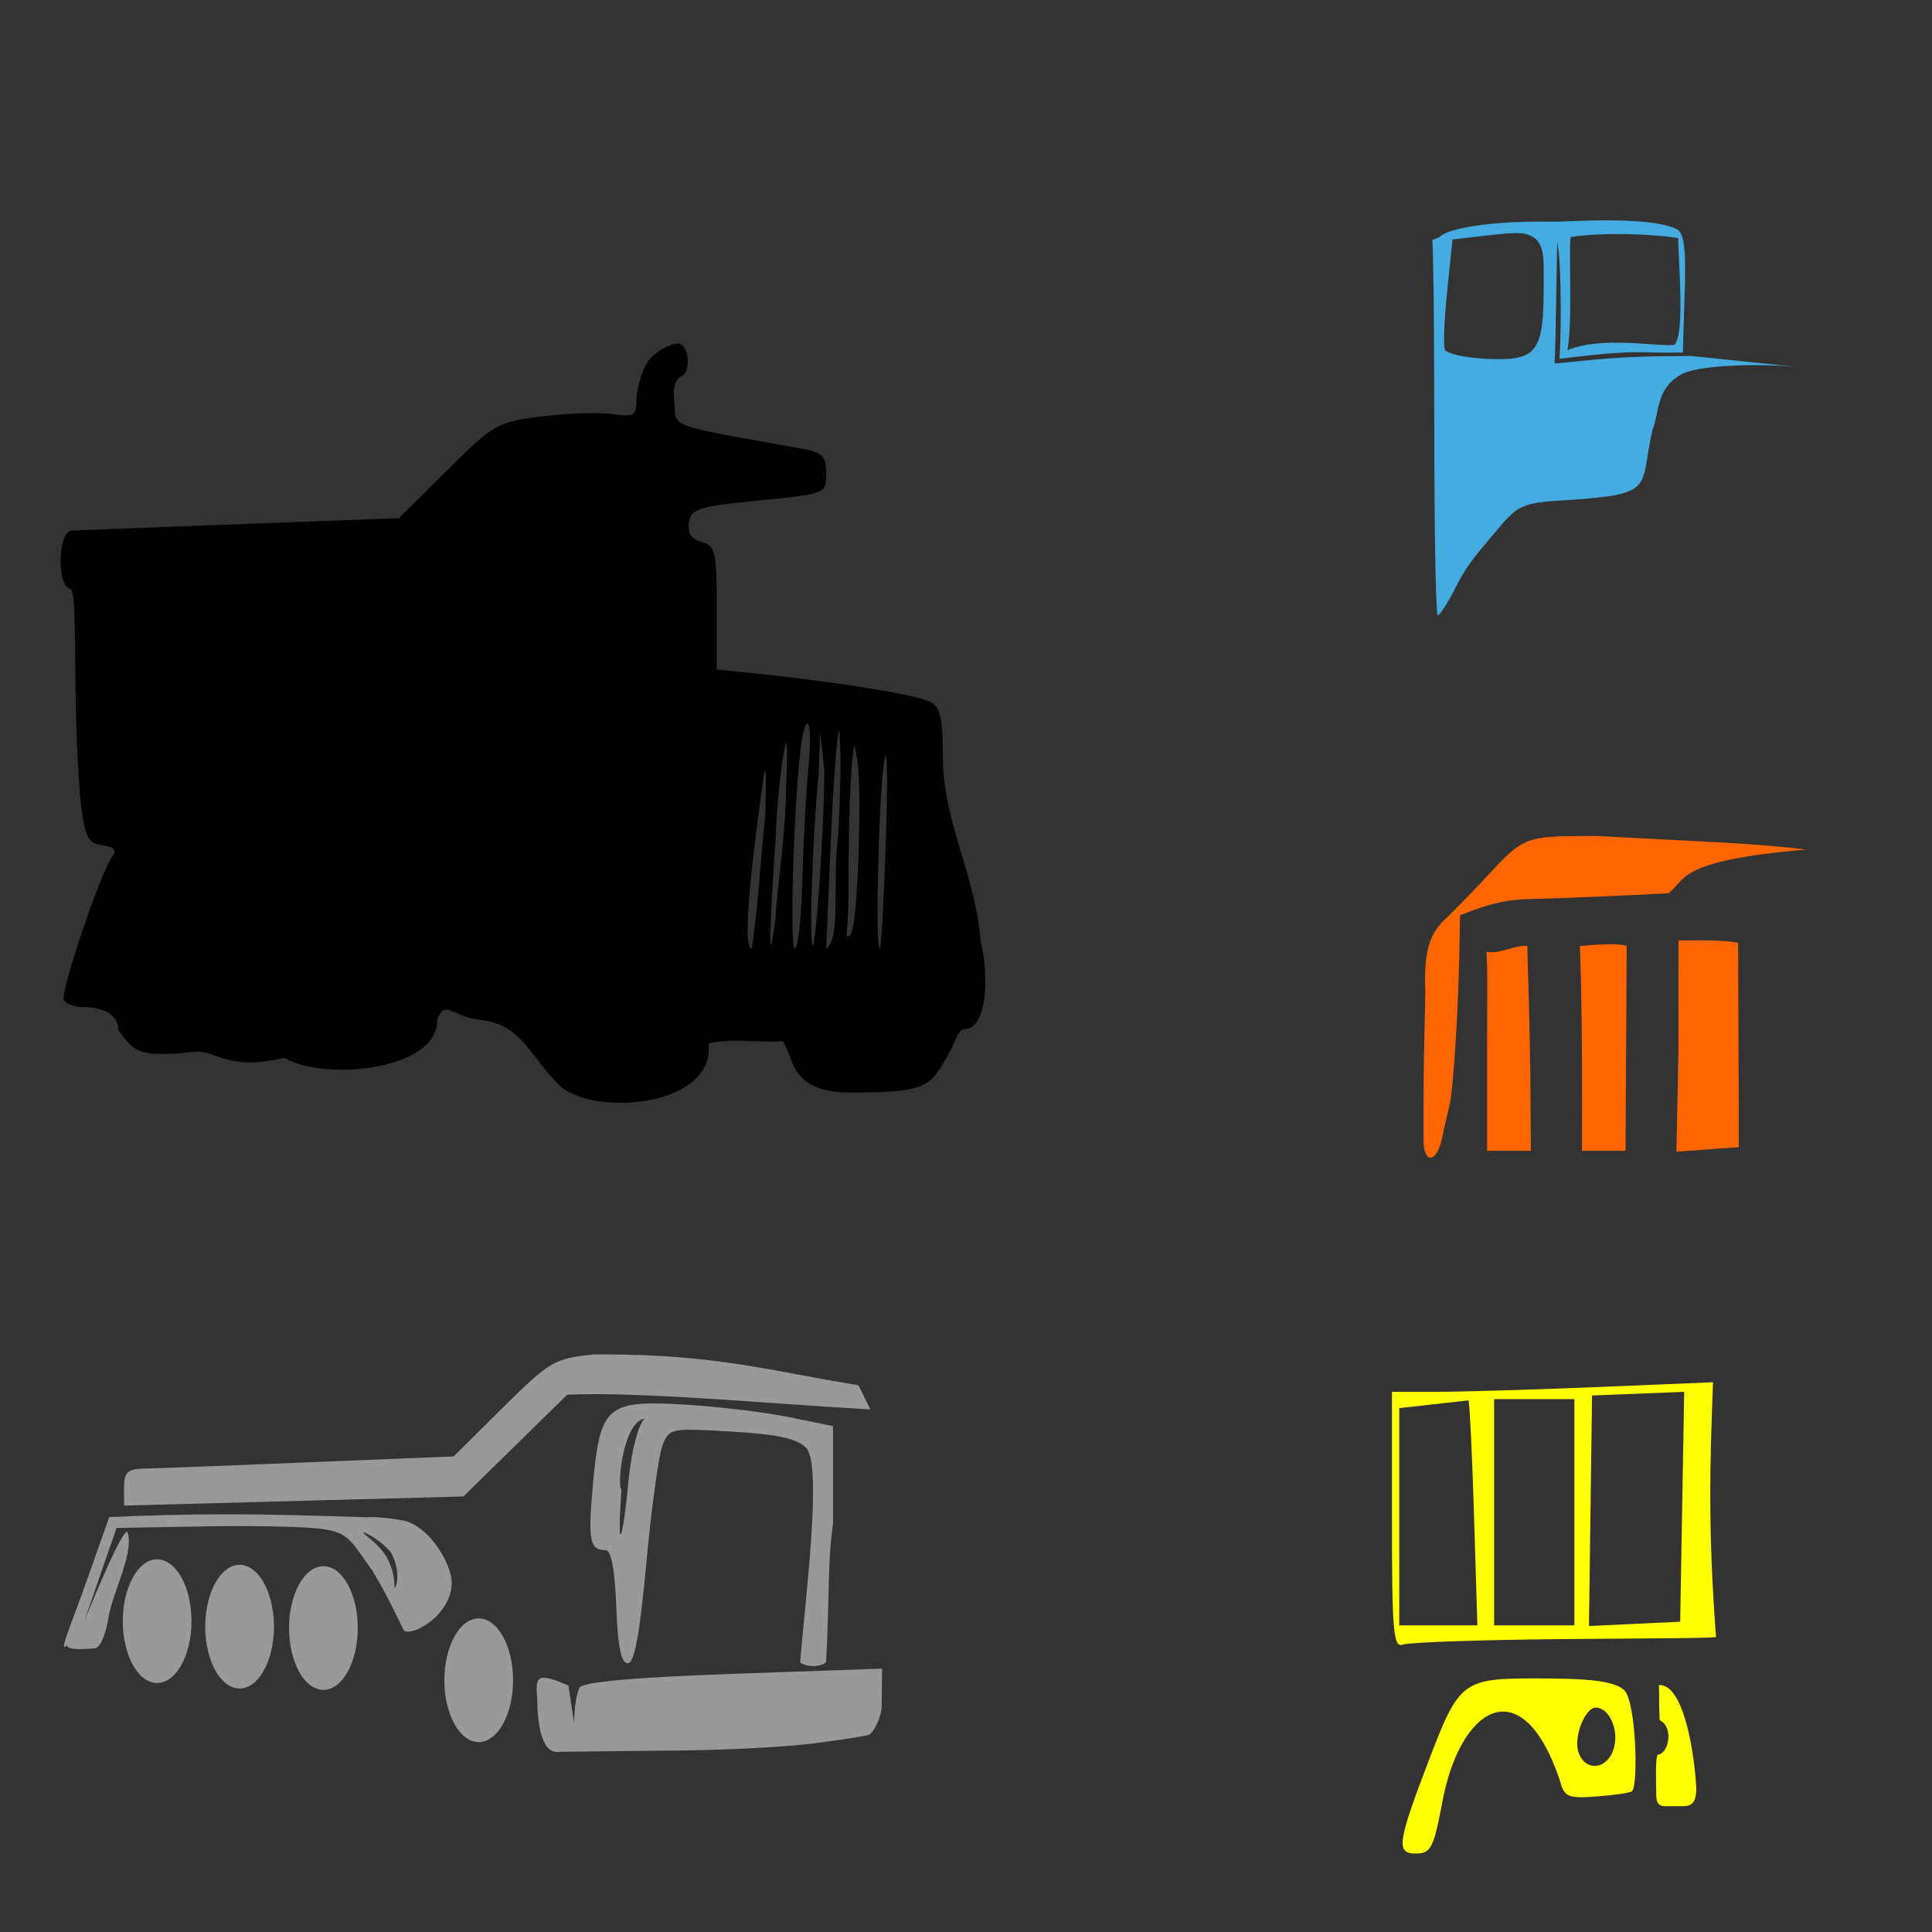
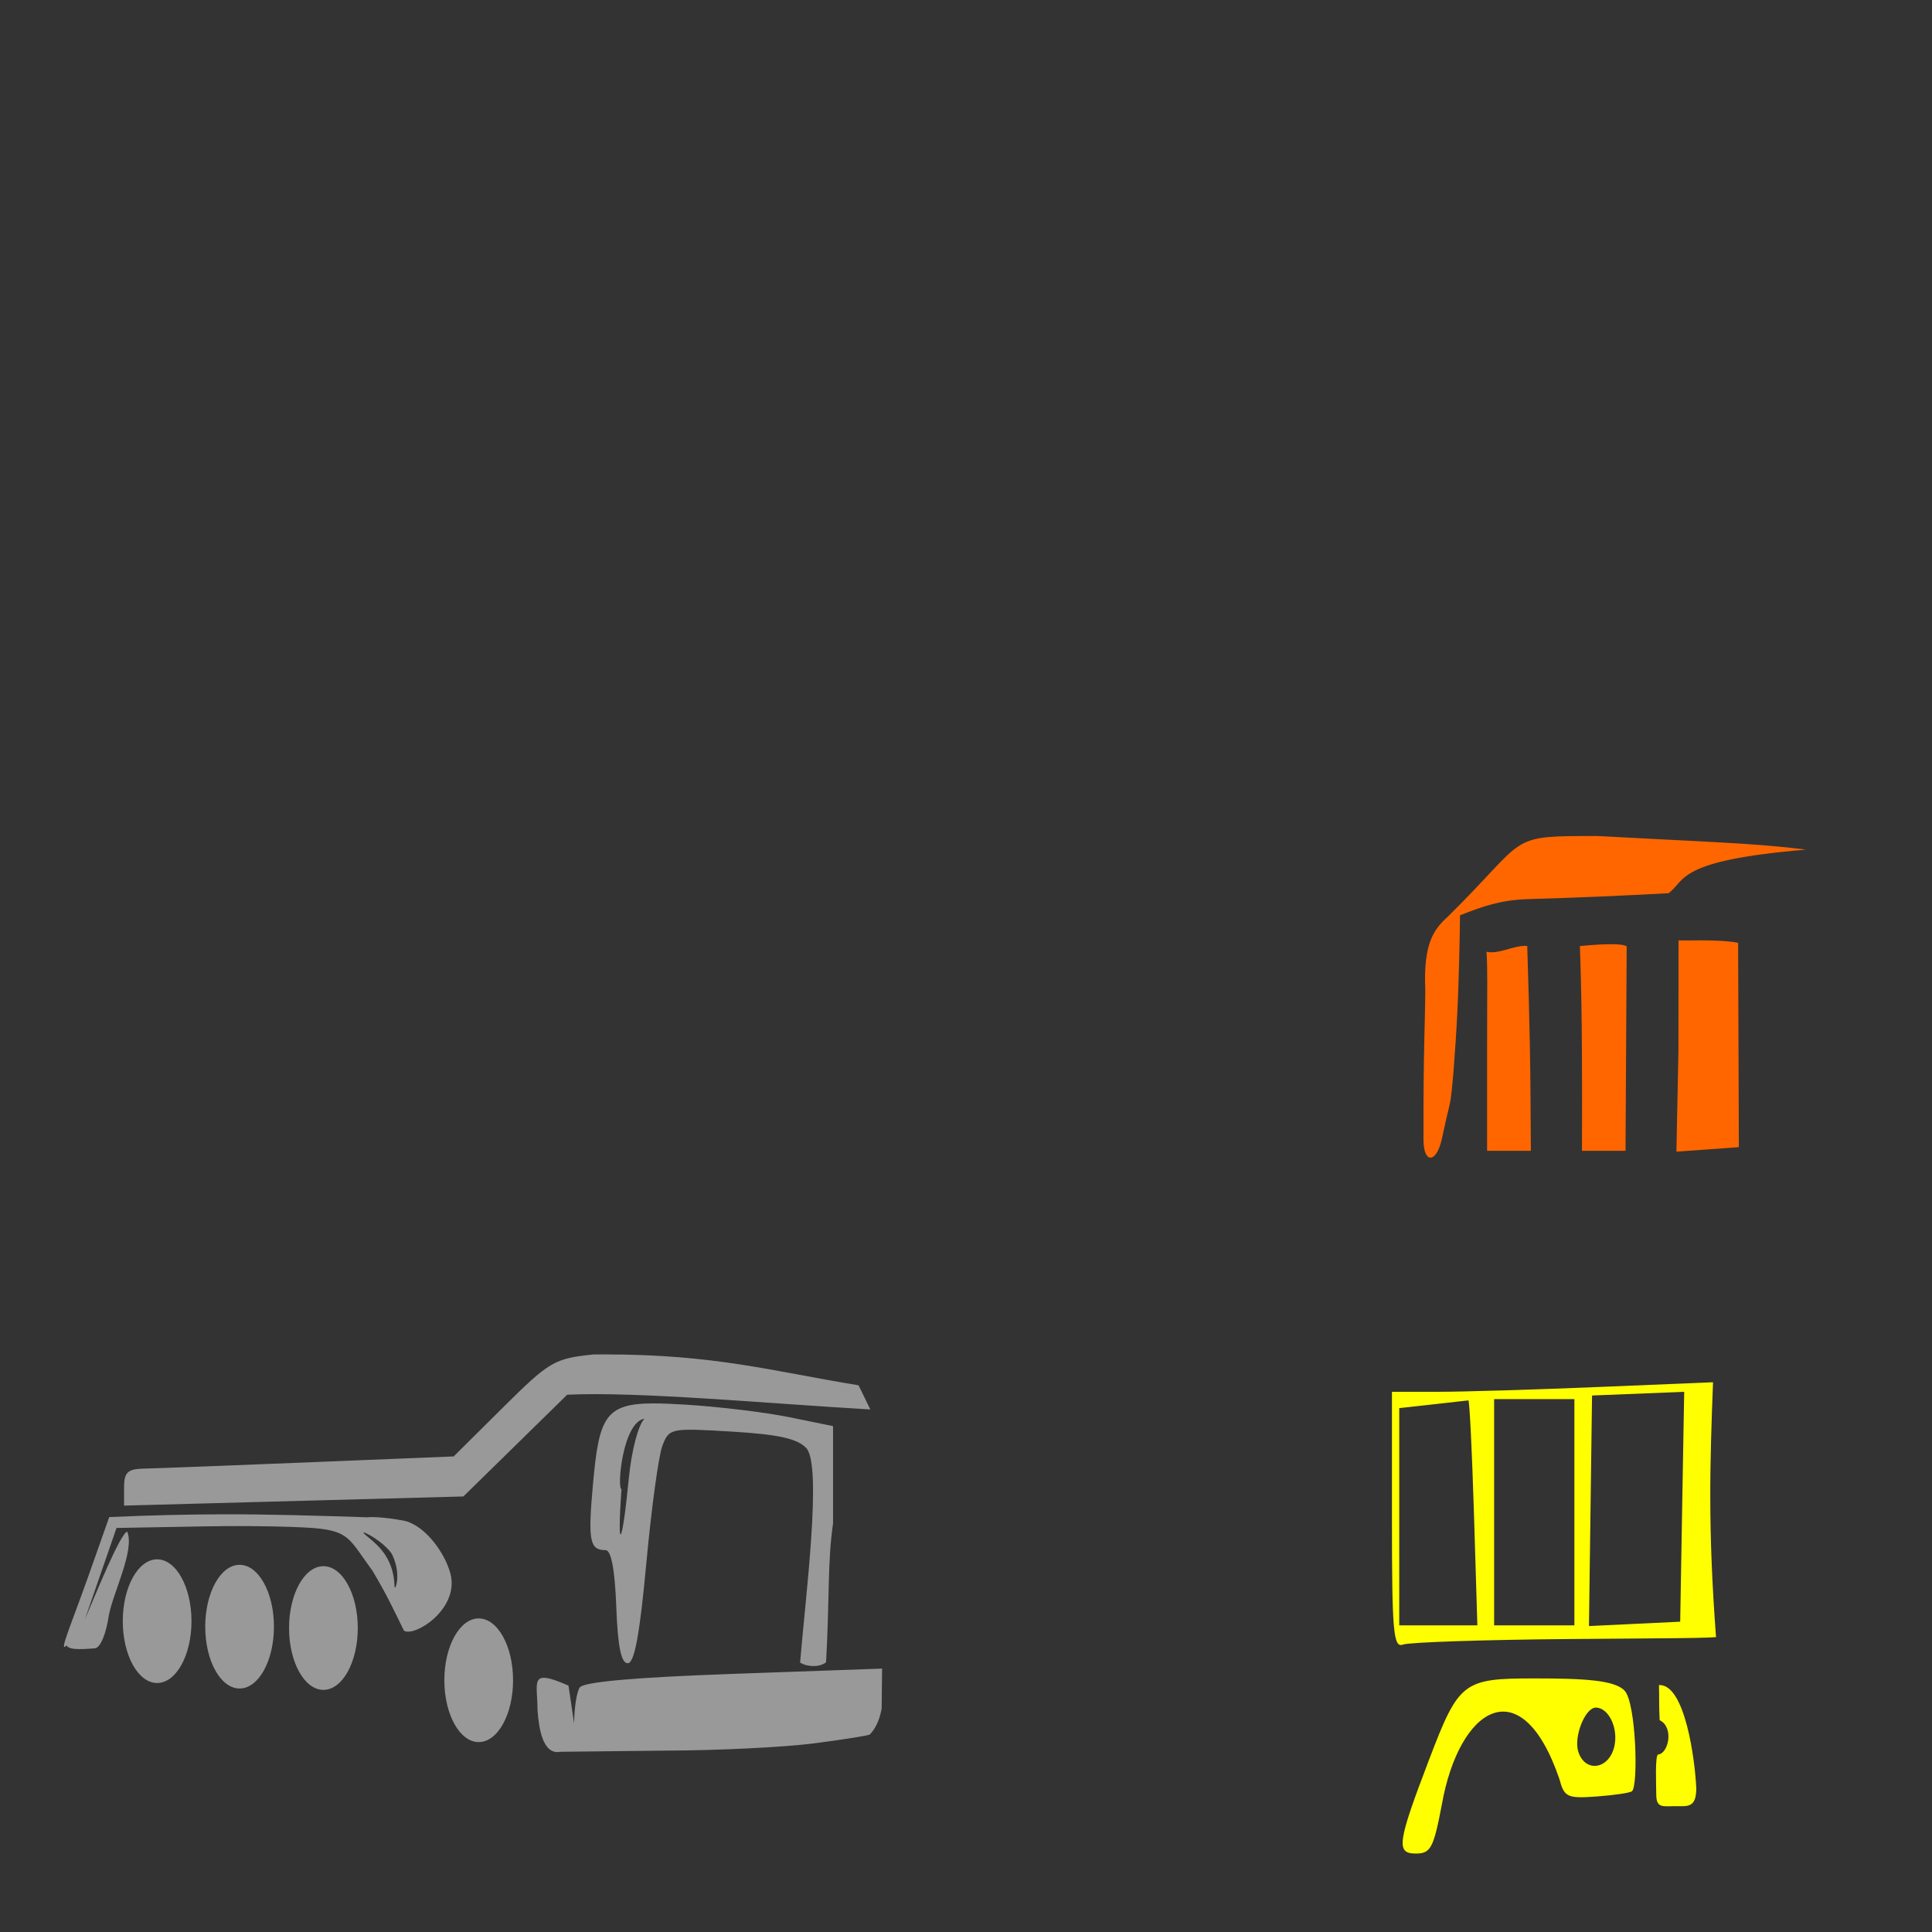
<svg xmlns="http://www.w3.org/2000/svg" xmlns:ns1="http://www.inkscape.org/namespaces/inkscape" xmlns:ns2="http://sodipodi.sourceforge.net/DTD/sodipodi-0.dtd" width="1080" height="1080" id="svg2" version="1.1" ns1:version="0.47 r22583" ns2:docname="OldFarmTruck.svg">
  <rect width="100%" height="100%" fill="#333333" stroke="none" />
  <defs id="defs4">
    <ns1:perspective ns2:type="inkscape:persp3d" ns1:vp_x="0 : 526.18109 : 1" ns1:vp_y="0 : 1000 : 0" ns1:vp_z="744.09448 : 526.18109 : 1" ns1:persp3d-origin="372.04724 : 350.78739 : 1" id="perspective10" />
    <ns1:perspective id="perspective2820" ns1:persp3d-origin="0.5 : 0.33333333 : 1" ns1:vp_z="1 : 0.5 : 1" ns1:vp_y="0 : 1000 : 0" ns1:vp_x="0 : 0.5 : 1" ns2:type="inkscape:persp3d" />
    <ns1:perspective id="perspective2836" ns1:persp3d-origin="0.5 : 0.33333333 : 1" ns1:vp_z="1 : 0.5 : 1" ns1:vp_y="0 : 1000 : 0" ns1:vp_x="0 : 0.5 : 1" ns2:type="inkscape:persp3d" />
    <ns1:perspective id="perspective2869" ns1:persp3d-origin="0.5 : 0.33333333 : 1" ns1:vp_z="1 : 0.5 : 1" ns1:vp_y="0 : 1000 : 0" ns1:vp_x="0 : 0.5 : 1" ns2:type="inkscape:persp3d" />
    <ns1:perspective id="perspective2899" ns1:persp3d-origin="0.5 : 0.33333333 : 1" ns1:vp_z="1 : 0.5 : 1" ns1:vp_y="0 : 1000 : 0" ns1:vp_x="0 : 0.5 : 1" ns2:type="inkscape:persp3d" />
    <ns1:perspective id="perspective2899-4" ns1:persp3d-origin="0.5 : 0.33333333 : 1" ns1:vp_z="1 : 0.5 : 1" ns1:vp_y="0 : 1000 : 0" ns1:vp_x="0 : 0.5 : 1" ns2:type="inkscape:persp3d" />
    <ns1:perspective id="perspective2899-9" ns1:persp3d-origin="0.5 : 0.33333333 : 1" ns1:vp_z="1 : 0.5 : 1" ns1:vp_y="0 : 1000 : 0" ns1:vp_x="0 : 0.5 : 1" ns2:type="inkscape:persp3d" />
    <ns1:perspective id="perspective2941" ns1:persp3d-origin="0.5 : 0.33333333 : 1" ns1:vp_z="1 : 0.5 : 1" ns1:vp_y="0 : 1000 : 0" ns1:vp_x="0 : 0.5 : 1" ns2:type="inkscape:persp3d" />
    <ns1:perspective id="perspective2996" ns1:persp3d-origin="0.5 : 0.33333333 : 1" ns1:vp_z="1 : 0.5 : 1" ns1:vp_y="0 : 1000 : 0" ns1:vp_x="0 : 0.5 : 1" ns2:type="inkscape:persp3d" />
    <ns1:perspective id="perspective3020" ns1:persp3d-origin="0.5 : 0.33333333 : 1" ns1:vp_z="1 : 0.5 : 1" ns1:vp_y="0 : 1000 : 0" ns1:vp_x="0 : 0.5 : 1" ns2:type="inkscape:persp3d" />
    <ns1:perspective id="perspective3042" ns1:persp3d-origin="0.5 : 0.33333333 : 1" ns1:vp_z="1 : 0.5 : 1" ns1:vp_y="0 : 1000 : 0" ns1:vp_x="0 : 0.5 : 1" ns2:type="inkscape:persp3d" />
    <ns1:perspective id="perspective3065" ns1:persp3d-origin="0.5 : 0.33333333 : 1" ns1:vp_z="1 : 0.5 : 1" ns1:vp_y="0 : 1000 : 0" ns1:vp_x="0 : 0.5 : 1" ns2:type="inkscape:persp3d" />
    <ns1:perspective id="perspective3455" ns1:persp3d-origin="0.5 : 0.33333333 : 1" ns1:vp_z="1 : 0.5 : 1" ns1:vp_y="0 : 1000 : 0" ns1:vp_x="0 : 0.5 : 1" ns2:type="inkscape:persp3d" />
    <ns1:perspective id="perspective3776" ns1:persp3d-origin="0.5 : 0.33333333 : 1" ns1:vp_z="1 : 0.5 : 1" ns1:vp_y="0 : 1000 : 0" ns1:vp_x="0 : 0.5 : 1" ns2:type="inkscape:persp3d" />
    <ns1:perspective id="perspective3776-7" ns1:persp3d-origin="0.5 : 0.33333333 : 1" ns1:vp_z="1 : 0.5 : 1" ns1:vp_y="0 : 1000 : 0" ns1:vp_x="0 : 0.5 : 1" ns2:type="inkscape:persp3d" />
    <ns1:perspective id="perspective3776-5" ns1:persp3d-origin="0.5 : 0.33333333 : 1" ns1:vp_z="1 : 0.5 : 1" ns1:vp_y="0 : 1000 : 0" ns1:vp_x="0 : 0.5 : 1" ns2:type="inkscape:persp3d" />
  </defs>
  <ns2:namedview id="base" pagecolor="#ffffff" bordercolor="#666666" borderopacity="1.0" ns1:pageopacity="0.0" ns1:pageshadow="2" ns1:zoom="0.16040848" ns1:cx="1891.6739" ns1:cy="-202.69014" ns1:document-units="in" ns1:current-layer="layer1" showgrid="false" units="in" ns1:showpageshadow="false" borderlayer="false" ns1:window-width="1280" ns1:window-height="747" ns1:window-x="-4" ns1:window-y="-4" ns1:window-maximized="1" />
  <g ns1:label="Layer 1" ns1:groupmode="layer" id="layer1" transform="translate(0,27.64)">
-     <path style="fill:#000000" d="m 378.957,164.37 c -3.658,-0.04 -12.5,3.997 -16.82,10.166 -3.492,4.986 -6.346,16.154 -6.346,21.518 0,8.687 -1.454,9.543 -13.262,7.794 -7.291,-1.08 -24.992,-0.522 -39.34,1.248 -25.16,3.103 -27.056,4.181 -53.157,30.083 l -27.064,26.848 -89.878,3.358 c -49.431,1.841 -89.956,3.463 -93.082,3.62 -7.513,0.377 -8.592,30.675 -0.755,32.547 2.654,0.634 2.62,19.072 2.85,47.365 0.222,27.35 1.589,59.825 3.05,72.164 2.295,19.386 3.94,22.614 12.076,23.767 6.51,0.922 8.26,2.808 5.684,6.115 -6.558,8.42 -29.549,76.677 -27.141,80.575 1.276,2.065 5.733,3.758 9.904,3.758 13.123,0 20.486,4.667 20.486,12.985 8.981,11.827 10.549,15.635 43.762,11.928 10.762,-0.522 17.545,10.983 49.109,3.466 20.685,12.895 85.798,7.712 85.415,-21.367 3.926,-11.897 9.279,-1.242 23.773,0.14 23.973,2.269 28.322,21.58 45.534,37.609 21.226,16.697 86.183,10.189 82.342,-24.45 13.998,-3.089 29.459,-0.1 41.332,-1.247 6.6,8.277 3.147,27.271 34.842,28.717 46.276,0.141 47,-2.802 57.408,-20.442 4.844,-8.21 5.556,-15.109 9.889,-15.109 10.4,0 14.483,-23.939 8.503,-49.845 -2.573,-34.954 -20.141,-64.686 -20.964,-99.752 0,-24.072 -1.323,-30.278 -7.132,-33.24 -7.499,-3.825 -50.729,-10.936 -93.822,-15.434 l -25.492,-2.649 0,-34.534 c 0,-31.391 -0.768,-34.731 -8.379,-36.721 -5.713,-1.494 -7.974,-4.928 -7.132,-10.829 1.11,-7.776 5.022,-9.022 38.955,-12.369 37.691,-3.717 37.738,-3.732 37.738,-15.111 0,-9.641 -2.041,-11.763 -13.262,-13.786 -76.979,-13.879 -70.236,-11.446 -71.641,-25.801 -1.827,-17.539 6.409,-13.182 6.639,-18.068 2.434,-7.301 -0.475,-14.972 -4.621,-15.018 z m 72.318,212.519 c 1.464,-0.106 2.248,7.952 0.847,21.749 -1.366,13.461 -2.959,42.375 -3.527,64.247 -0.569,21.872 -2.511,39.771 -4.328,39.771 -2.93,0.005 -0.544,-81.224 3.281,-111.535 1.228,-9.73 2.66,-14.156 3.728,-14.233 z m 17.822,3.404 c 1.697,19.02 0.233,39.029 -0.462,58.286 -3.631,26.648 1.745,58.491 -6.824,64.078 l 2.619,-60.165 c 1.441,-33.092 3.546,-61.077 4.667,-62.199 z m -10.628,1.479 2.341,20.948 c 0.17,29.232 -5.078,105.253 -6.762,97.903 -1.661,-7.253 0.467,-64.408 3.574,-95.855 l 0.847,-22.997 z m -19.023,5.899 c 0.747,-0.195 0.615,10.387 -0.262,33.41 -0.983,25.8 -5.597,54.712 -5.607,64.247 -6.128,47.447 -1.088,-29.66 0.108,-44.87 0.222,-11.778 1.958,-31.514 3.851,-43.853 0.885,-5.768 1.519,-8.832 1.91,-8.934 z m 38.092,1.509 c 3.798,12.649 2.855,36.319 2.665,52.002 -1.674,61.041 -5.542,54.392 -7.024,54.404 1.701,-18.7 0.945,-30.37 1.309,-49.26 0.224,-26.229 1.591,-51.941 3.05,-57.146 z m 17.529,5.992 c 0.963,-0.073 1.099,16.819 0.231,44.254 -1.065,33.652 -2.604,61.957 -3.42,62.892 -2.719,3.116 -0.814,-82.98 2.295,-103.68 0.35,-2.331 0.648,-3.447 0.893,-3.466 z m -67.312,7.994 c 0.487,-0.062 0.399,7.8 0.046,25.046 -3.648,35.28 -3.564,46.655 -7.532,74.444 -4.343,0 -2.622,-28.601 5.16,-85.658 1.22,-8.943 1.947,-13.784 2.326,-13.832 l -1.5e-4,0 z" id="path3600" ns2:nodetypes="cssssccccssscssscccccccccssccccccsscscccccscccccccccccscccsccsccccccccssccccccc" />
-     <path id="path3722" style="fill:#44ace1;fill-opacity:1" d="m 877.972,104.86 c -1.118,8.124 1.206,46.701 -1.754,63.258 19.241,-7.969 49.251,-1.991 59.736,-2.911 6.262,-6.235 2.029,-49.196 2.195,-59.693 -13.196,-2.363 -42.234,-3.471 -60.177,-0.653 z m -31.11,-2.203 c -4.278,0.084 -9.685,0.645 -16.528,1.433 l -18.361,2.11 -2.957,28.558 c -1.625,15.705 -2.26,30.521 -1.417,32.932 0.842,2.411 11.699,4.796 24.122,5.299 27.683,1.12 31.238,-3.607 31.238,-41.558 -0.336,-14.259 2.62,-29.134 -16.096,-28.773 z m 22.058,-6.358 c 4.717,0.251 51.66,-3.539 67.718,3.887 7.857,2.067 5.017,28.483 4.115,69.235 -24.631,0.608 -23.679,-2.198 -69.058,3.538 0.771,-5.376 1.64,-50.685 -1.163,-65.589 -0.233,5.406 -0.742,41.441 -0.965,51.864 l -0.493,16.312 c 21.098,-1.774 33.51,-4.302 76.469,-4.175 l 60.021,6.212 c -18.683,-1.934 -56.808,-1.734 -66.404,4.468 -13.413,8 -11.405,20.213 -15.402,30.678 -7.486,31.891 2.565,35.764 -45.288,39.017 -26.861,1.518 -29.46,2.53 -40.634,15.742 -17.223,20.364 -18.202,21.732 -25.539,35.921 -3.662,7.081 -7.515,12.877 -8.58,12.877 -1.064,0 -1.941,-46.202 -1.941,-102.663 0,-49.823 -0.388,-97.369 -1.124,-107.222 1.081,-0.183 2.472,-0.713 4.19,-1.617 3.832,-4.367 26.735,-9.196 64.078,-8.484 z" />
    <path id="path3708" style="fill:#ffff00" d="m 927.363,914.316 c 14.636,-0.771 20.201,42.163 20.866,57.734 0,11.048 -4.883,9.966 -11.429,9.966 -7.517,0 -10.982,1.303 -10.95,-6.868 0.017,-4.399 -0.814,-21.878 1.131,-22.039 5.654,-0.469 8.97,-15.169 0.781,-19.152 -0.475,-9.467 -0.138,-12.579 -0.4,-19.641 z m -35.299,12.603 c -5.964,0 -12.444,16.289 -9.797,24.63 3.737,11.776 16.892,10.093 20.07,-2.572 2.56,-10.201 -2.954,-22.058 -10.274,-22.058 z m -34.319,-16.312 c 27.176,0 44.99,0.848 50.477,6.912 6.333,6.998 7.696,52.534 4.112,56.118 -0.905,0.905 -9.756,2.233 -19.655,2.957 -16.586,1.213 -18.221,0.447 -20.964,-9.735 -21.379,-62.498 -56.115,-39.928 -65.695,14.156 -4.632,24.417 -6.256,27.495 -14.556,27.495 -11.189,0 -10.333,-6.026 7.363,-52.387 16.694,-43.737 18.987,-45.517 58.918,-45.517 z m 99.842,-165.561 c -1.649,44.845 -2.968,80.113 1.653,142.165 3.954,0.951 -34.525,0.974 -82.182,1.378 -47.656,0.404 -89.406,1.798 -92.79,3.096 -5.339,2.049 -6.161,-7.118 -6.161,-69.454 l 0,-71.826 25.492,-0.015 c 14.022,-0.007 54.405,-1.215 89.74,-2.68 l 64.247,-2.665 0,-1.5e-4 z m -16.112,5.36 -51.509,2.049 -0.863,64.432 -0.863,64.447 25.492,-1.217 25.508,-1.217 1.109,-64.247 1.125,-64.247 0,5e-5 z m -106.252,4.082 0,63.231 0,63.215 22.427,0 22.443,0 0,-63.215 0,-63.231 -22.443,0 -22.427,0 0,-5e-5 z m -14.371,0.709 -38.662,4.298 0,60.72 0,60.72 21.842,0 21.826,0 -1.895,-62.198 c -1.045,-34.214 -2.448,-62.81 -3.111,-63.539 z" />
    <path id="path3615" style="fill:#ff6600" d="m 884.183,439.71 c 2.763,-0.008 5.761,0 9.011,0 56.765,3.129 89.612,4.007 116.264,7.609 -71.725,6.035 -66.903,16.678 -76.647,24.353 -26.988,1.398 -47.017,2.39 -79.034,3.312 -15.003,0.538 -24.721,3.975 -37.63,9.026 -0.042,9.061 -0.695,39.479 -1.494,54.22 -1.179,23.553 -3.046,46.498 -4.159,50.985 -1.113,4.487 -3.09,13.208 -4.39,19.377 -2.978,14.138 -10.366,14.684 -10.366,0.77 -0.115,-50.814 0.889,-63.469 1.001,-83.809 -1.138,-25.452 4.711,-33.596 12.045,-40.233 43.701,-42.923 33.946,-45.485 75.399,-45.609 z m 66.41,58.317 c 7.045,0.006 15.461,0.234 21.025,1.371 l 0.416,114.231 -17.452,1.263 -17.452,1.263 1.124,-56.33 0.047,-61.767 c 1.282,0.087 4.863,0.012 9.365,-0.015 0.938,-0.006 1.92,-0.016 2.927,-0.015 l -1.9e-4,-2.1e-4 z m -50.692,2.141 c 4.2,-0.028 7.926,0.254 9.427,1.201 l -0.647,114.308 -12.184,0 -12.169,0 c 0.104,-38.174 0.211,-76.34 -1.155,-114.493 1.43,-0.066 9.729,-0.97 16.728,-1.017 z m -47.55,0.94 c 0.468,-0.006 0.922,-0.006 1.386,0.031 0.212,8.242 1.565,46.075 1.802,80.883 l 0.231,33.656 -12.23,0 -12.246,0 0,-55.067 c 0,-37.827 0.35,-45.855 -0.323,-56.176 6.989,1.368 14.359,-3.234 21.38,-3.327 l 0,2e-4 z" />
    <path id="path3742" style="color:#000000;fill:#999999;fill-opacity:1;fill-rule:nonzero;stroke:none;stroke-width:1;marker:none;visibility:visible;display:inline;overflow:visible;enable-background:accumulate" d="m 286.806,911.634 c 0,19.092 -8.598,34.569 -19.205,34.569 -10.607,0 -19.205,-15.477 -19.205,-34.569 0,-19.092 8.598,-34.569 19.205,-34.569 10.607,0 19.205,15.477 19.205,34.569 z m 78.429,-154.764 c -27.191,0.048 -30.411,8.156 -33.764,45.162 -2.869,31.659 -1.872,36.86 7.07,36.86 3.115,0 5.182,10.937 5.961,31.623 0.842,22.33 2.723,31.608 6.408,31.608 3.73,0 6.682,-15.869 10.366,-55.698 2.835,-30.639 6.871,-60.255 8.98,-65.803 3.761,-9.892 4.52,-10.05 38.816,-7.994 26.132,1.566 36.679,3.919 41.712,9.273 8.921,10.115 -0.634,84.614 -3.527,119.853 4.091,2.524 10.958,2.724 14.525,-0.169 2.058,-37.533 0.716,-55.307 3.897,-77.602 l 0,-54.42 -24.476,-4.991 c -13.461,-2.744 -39.667,-5.905 -58.24,-7.024 -6.833,-0.411 -12.694,-0.687 -17.729,-0.678 l 0,5e-5 z m -4.991,8.564 c -3.476,3.476 -7.236,17.895 -8.764,33.656 -3.698,38.129 -6.676,42.348 -4.066,5.761 -2.602,-0.579 0.694,-37.559 12.831,-39.417 z m -236.851,53.436 c -18.101,0.066 -38.845,0.487 -62.337,1.54 l -11.214,31.762 c -10.295,29.152 -17.345,44.763 -12.569,39.987 1.118,3.154 12.435,1.783 15.542,1.648 3.147,0 6.413,-7.569 8.087,-18.73 2.317,-12.348 14.525,-36.221 10.228,-46.533 -3.945,0.991 -17.855,35.526 -23.721,49.152 l 17.729,-51.201 48.952,-0.878 c 26.922,-0.49 56.489,0.127 65.71,1.386 15.785,2.155 16.363,6.978 28.434,23.444 8.183,13.669 12.42,22.982 17.575,33.456 5.865,3.941 32.973,-13.039 25.329,-34.024 -3.753,-11.422 -14.828,-25.891 -26.253,-27.605 -7.49,-1.405 -16.21,-2.188 -19.377,-1.741 -27.366,-0.865 -54.732,-1.766 -82.115,-1.664 z m 79.959,10.012 c 5.377,2.213 12.411,7.385 15.563,11.891 4.8,9.408 3.013,17.929 2.012,18.931 -1.001,1.001 0.712,-6.36 -4.156,-15.7 -4.868,-9.34 -14.489,-14.052 -13.419,-15.122 z m -96.305,49.719 c 0,19.092 -8.598,34.569 -19.205,34.569 -10.607,0 -19.205,-15.477 -19.205,-34.569 0,-19.092 8.598,-34.569 19.205,-34.569 10.607,0 19.205,15.477 19.205,34.569 z m 46.092,3.073 c 0,19.092 -8.598,34.569 -19.205,34.569 -10.607,0 -19.205,-15.477 -19.205,-34.569 0,-19.092 8.598,-34.569 19.205,-34.569 10.607,0 19.205,15.477 19.205,34.569 z m 46.86,0.768 c 0,19.092 -8.598,34.569 -19.205,34.569 -10.607,0 -19.205,-15.477 -19.205,-34.569 0,-19.092 8.598,-34.569 19.205,-34.569 10.607,0 19.205,15.477 19.205,34.569 z m 293.099,22.67 -83.039,2.942 c -55.773,1.975 -84.014,4.497 -86.043,7.686 -1.661,2.611 -3.046,11.627 -3.081,20.04 l -3.142,-21.149 c -22.255,-9.773 -17.313,-2.3 -17.313,13.663 0.674,8.982 2.497,25.288 12.785,23.321 l 59.611,-0.662 c 28.605,-0.069 65.616,-1.894 82.238,-4.051 16.623,-2.158 30.637,-4.398 31.146,-4.975 0.508,-0.578 4.966,-4.751 6.593,-14.587 l 0.246,-22.227 z M 337.868,729.485 c -2.004,0 -4.047,0.01 -6.115,0.031 -21.907,2.261 -24.571,3.823 -50.631,29.682 l -27.51,27.31 -80.914,3.296 c -44.501,1.813 -85.958,3.392 -92.127,3.512 -9.199,0.179 -11.214,2.066 -11.214,10.459 l 0,10.228 94.838,-2.557 94.838,-2.557 29.02,-28.435 29.02,-28.45 c 40.468,-1.825 110.771,4.866 169.436,8.241 0,0 -6.467,-13.418 -6.623,-13.509 -48.224,-7.856 -79.904,-17.291 -142.018,-17.252 l 0,2e-4 0,5e-5 z" />
  </g>
</svg>